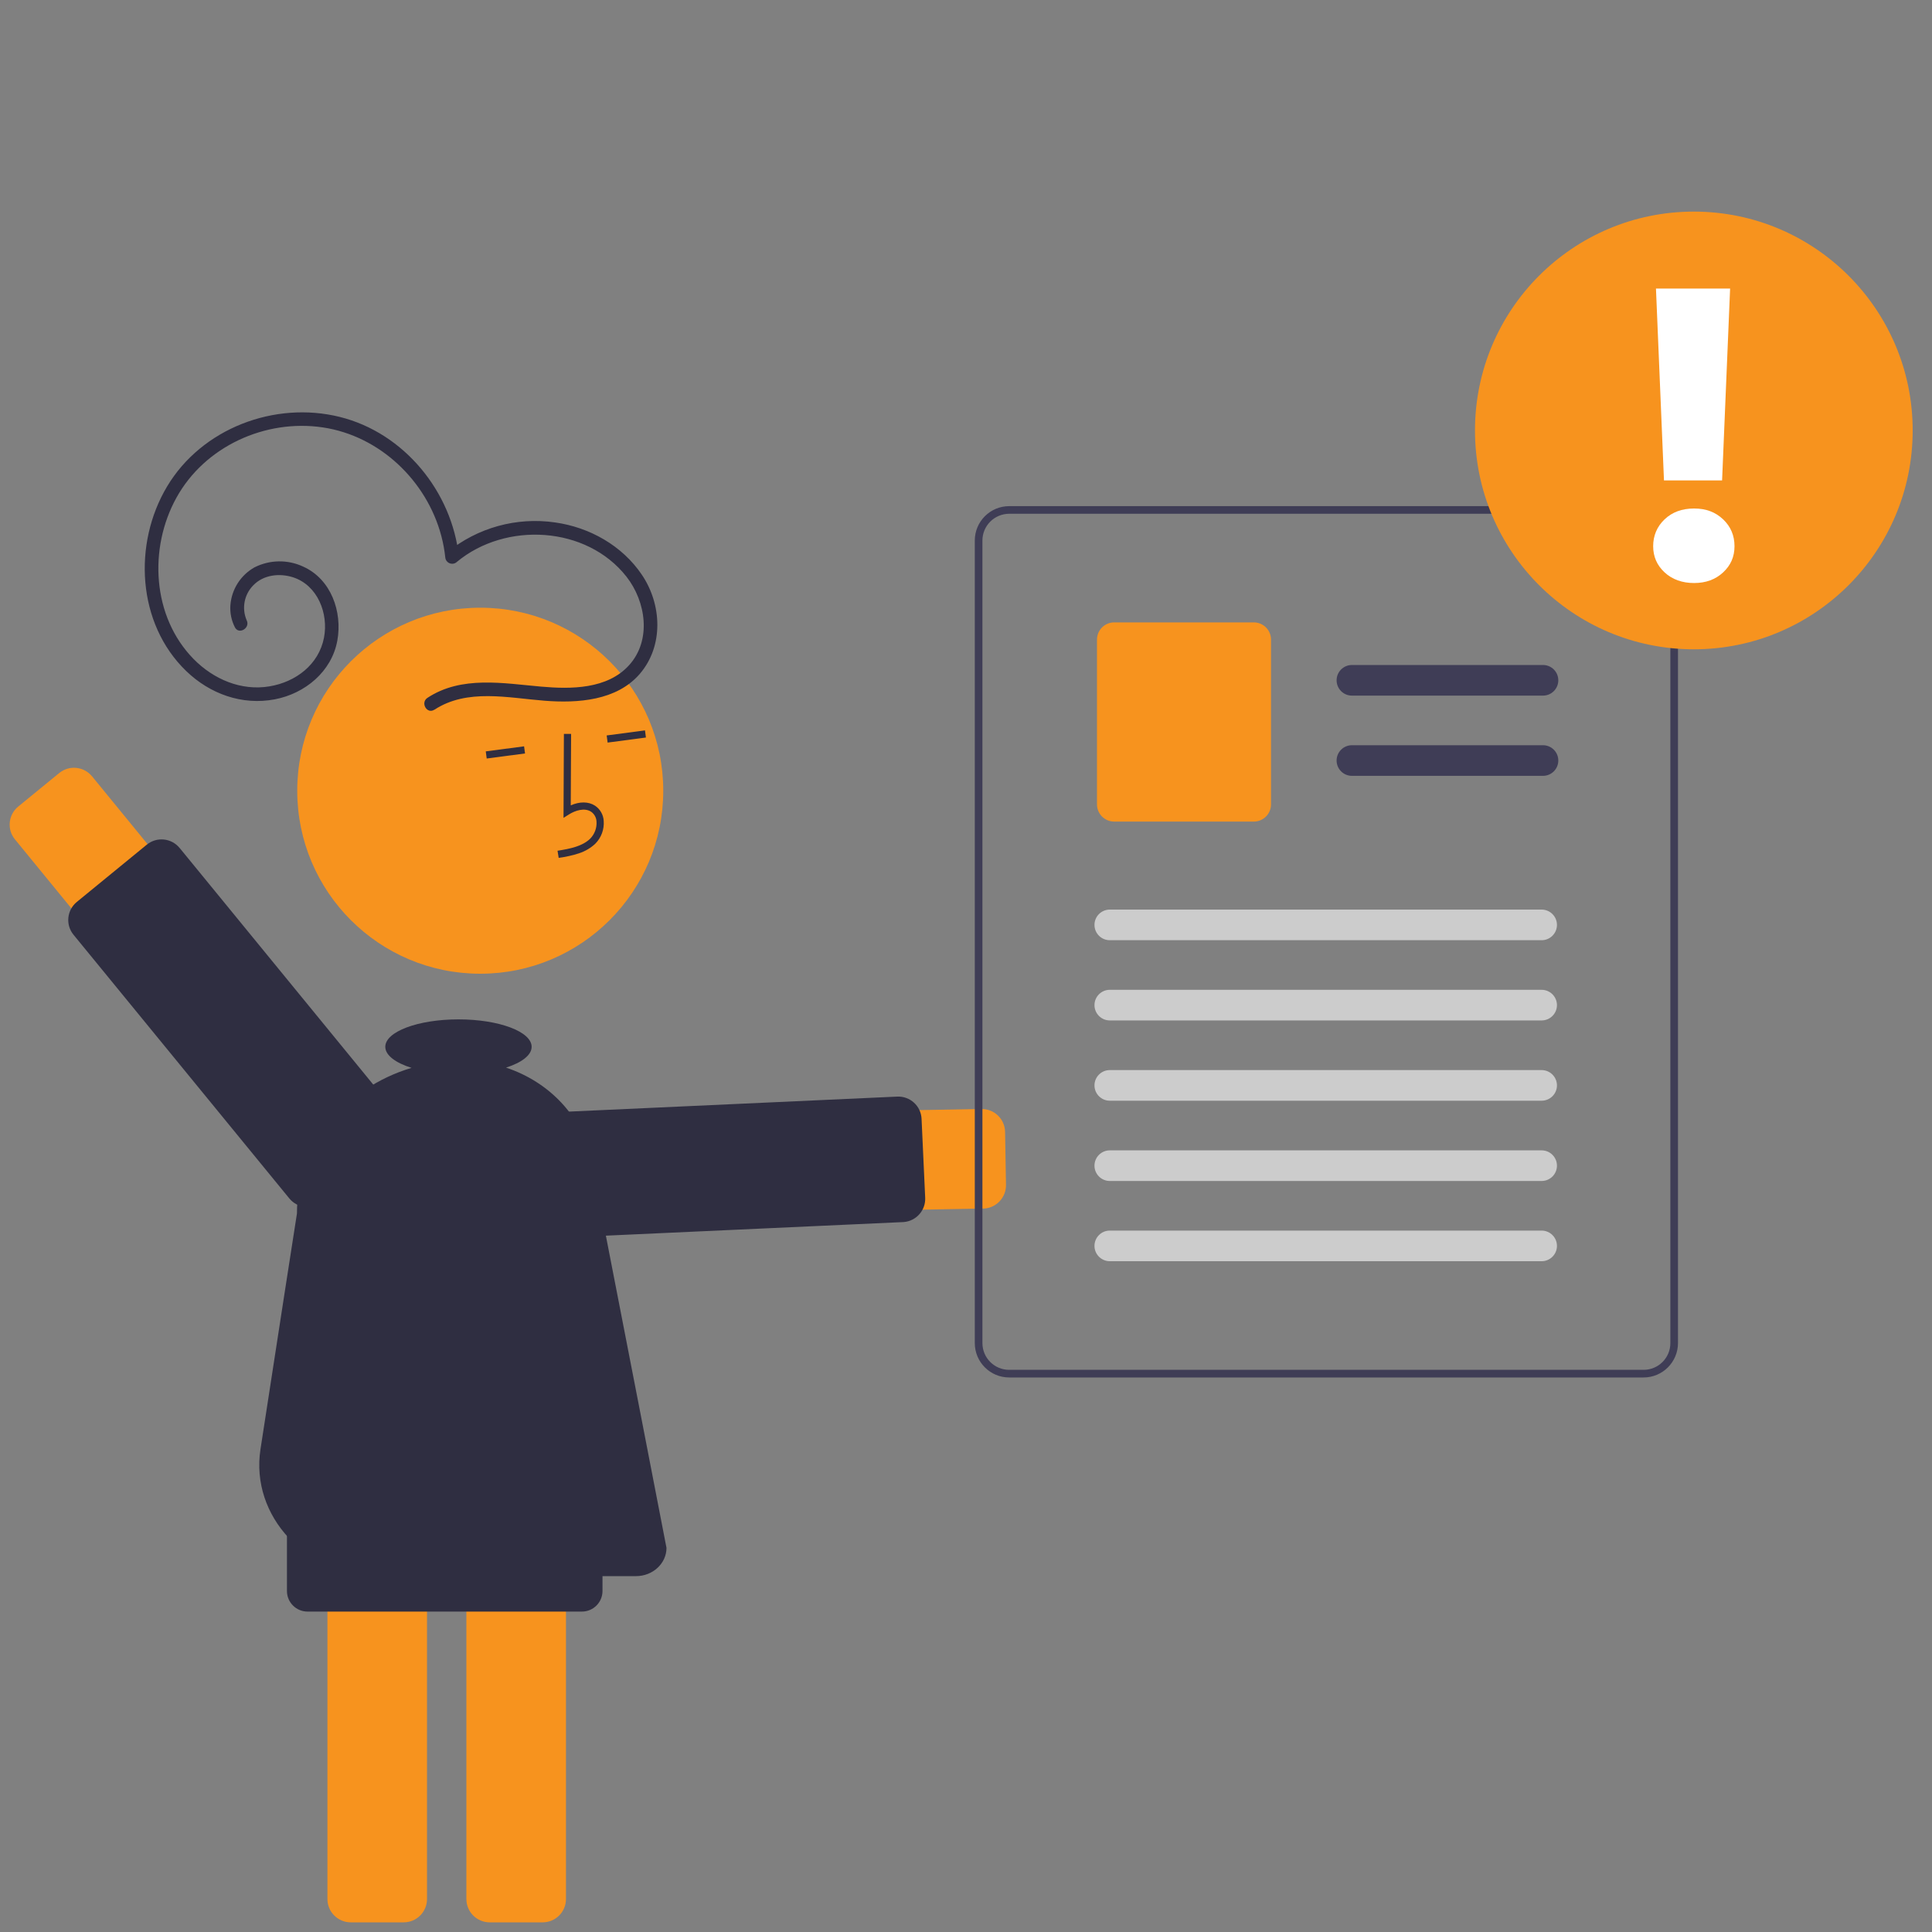
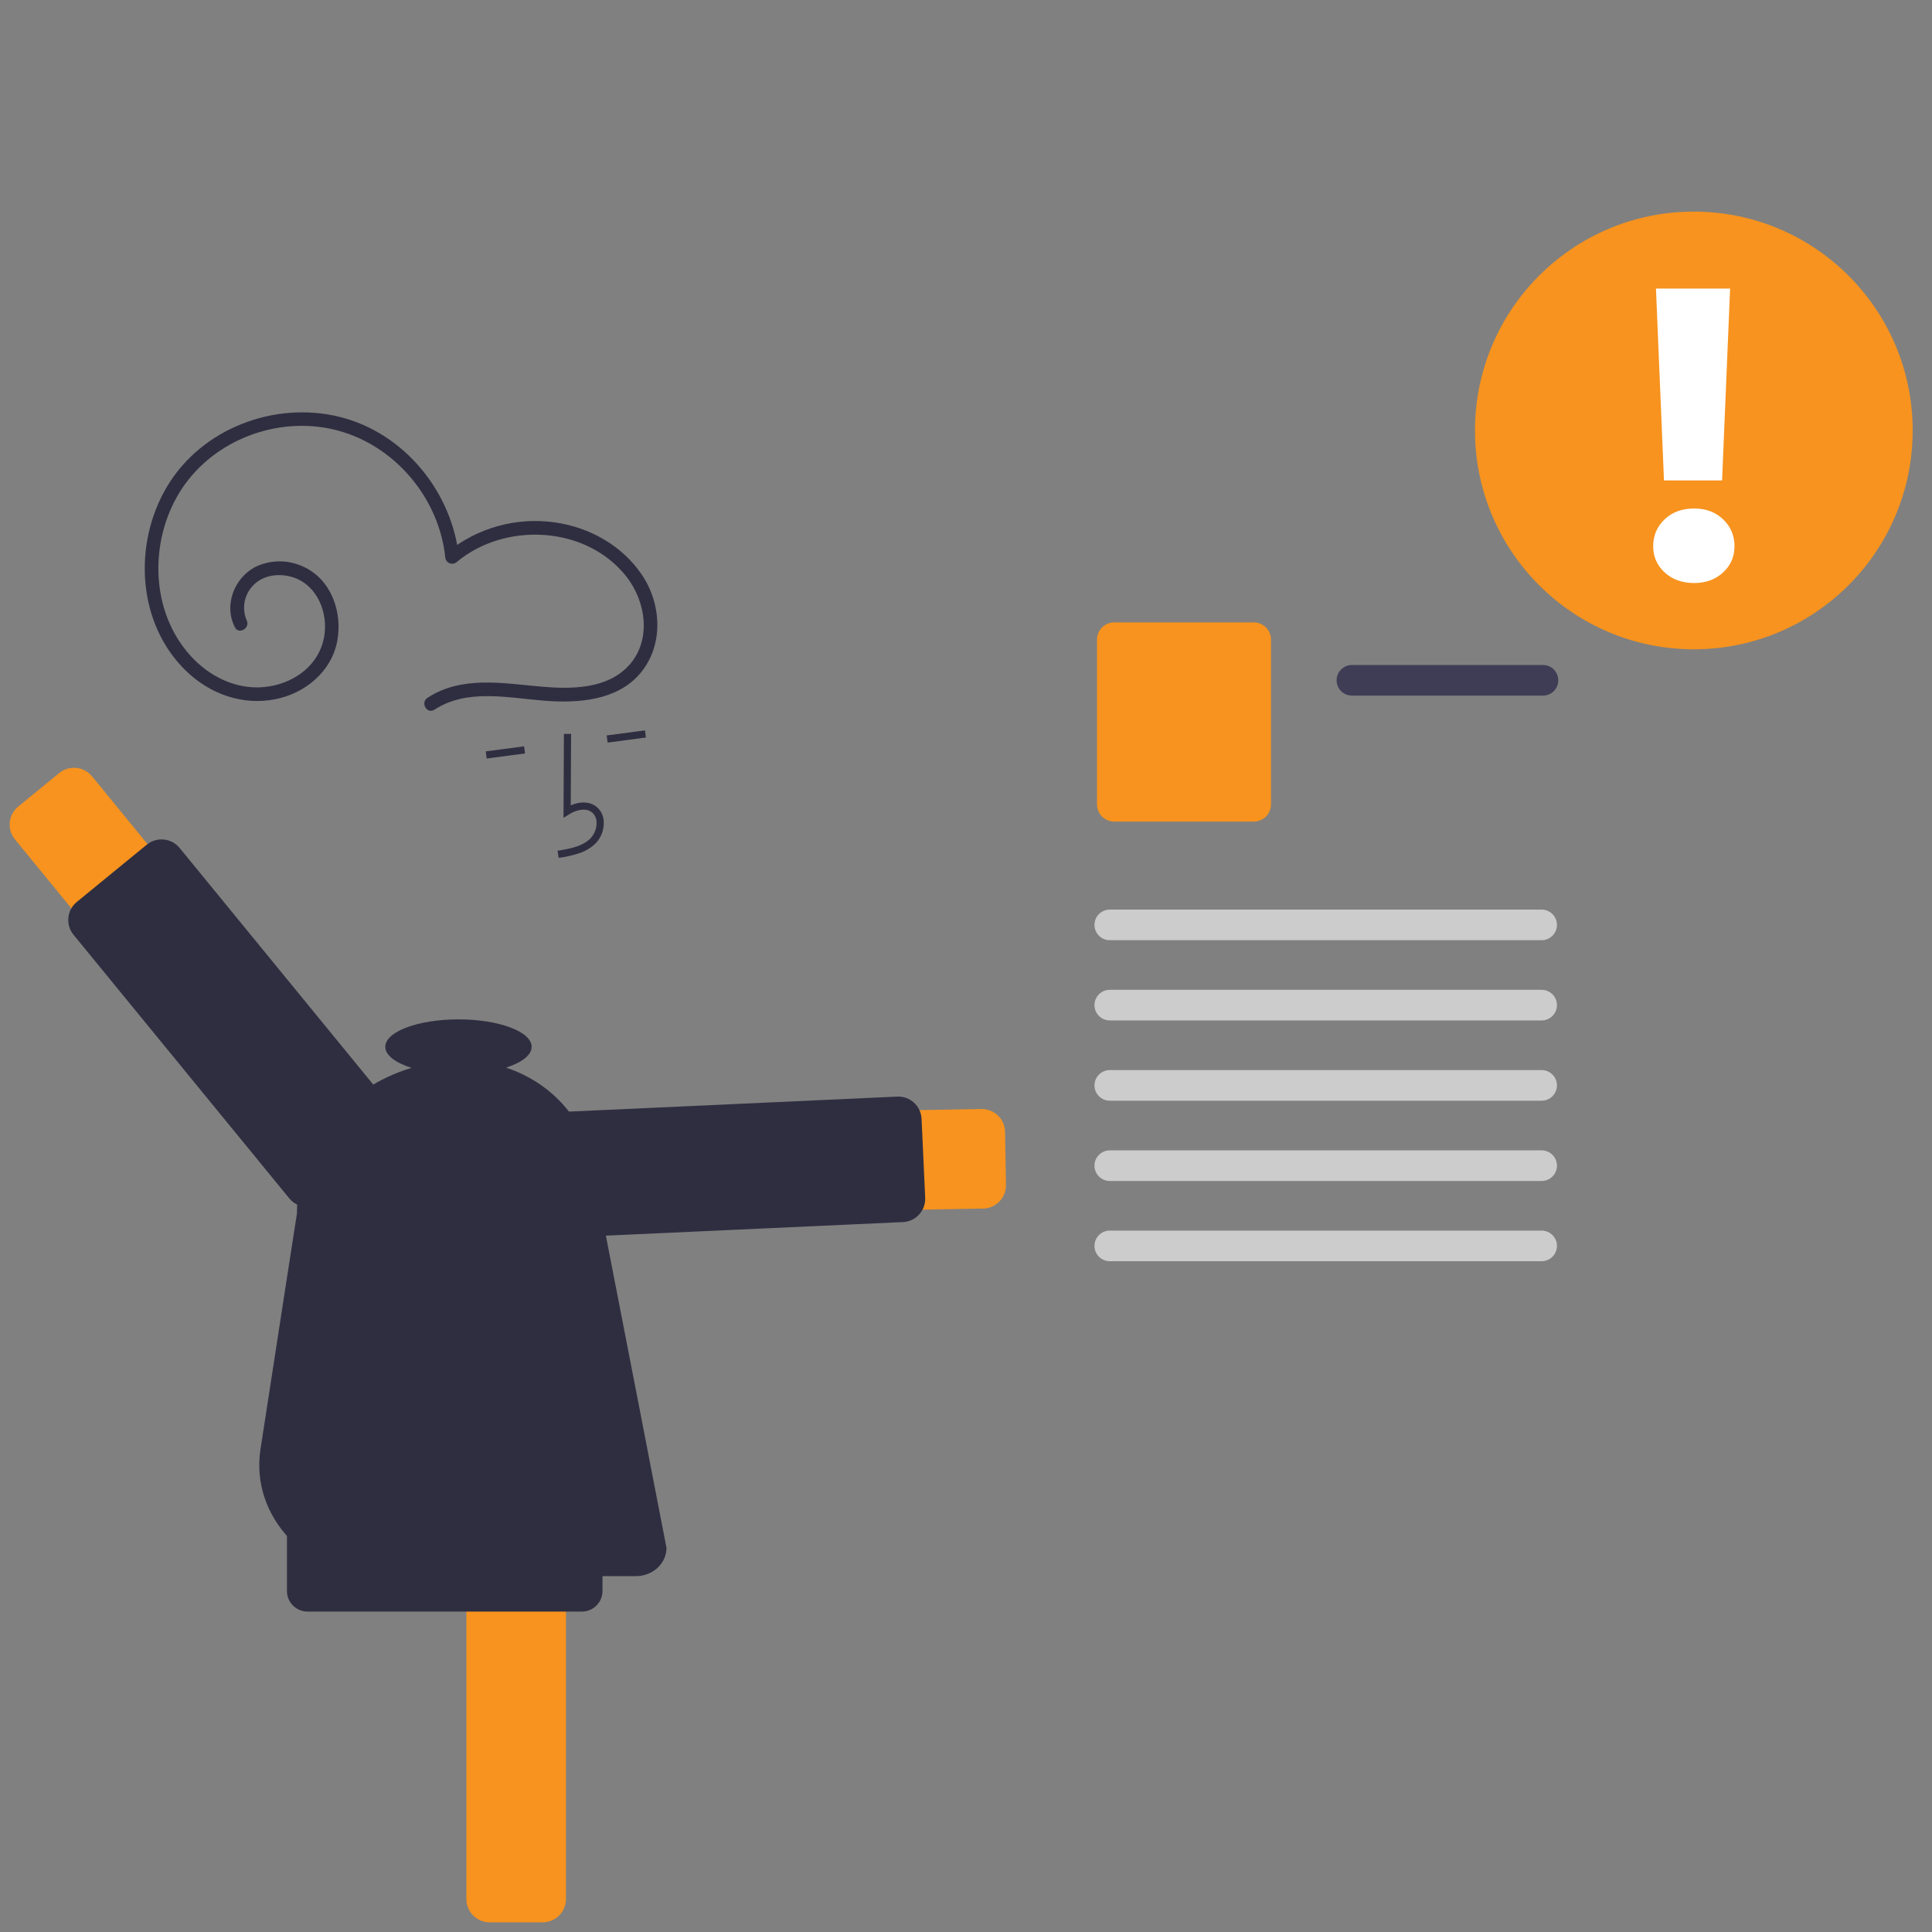
<svg xmlns="http://www.w3.org/2000/svg" id="Calque_1" viewBox="0 0 400 400">
  <rect x="0" y="0" width="400" height="400" fill="#808080" stroke="none" />
  <defs>
    <style>.cls-1{fill:#2f2e41;}.cls-2{fill:#fff;}.cls-3{fill:#3f3d56;}.cls-4{fill:#f7931e;}.cls-5{fill:#ccc;}</style>
  </defs>
  <path class="cls-4" d="M203.54,250.22l-85.89,1.51c-5.69,.11-10.4-4.41-10.51-10.1s4.41-10.4,10.1-10.51c.02,0,.03,0,.05,0l85.89-1.51c2.67-.05,4.87,2.08,4.91,4.74l.19,10.96c.04,2.54-1.89,4.68-4.42,4.9-.11,0-.21,.01-.32,.02Z" />
  <path class="cls-1" d="M186.95,253.02l-70.46,3.22c-2.66,.12-4.92-1.94-5.04-4.6,0,0,0,0,0,0l-.75-16.34c-.12-2.66,1.94-4.92,4.6-5.04l70.46-3.22c2.66-.12,4.92,1.94,5.04,4.6h0s.75,16.34,.75,16.34c.12,2.59-1.84,4.81-4.42,5.03-.06,0-.12,0-.18,.01Z" />
-   <path class="cls-4" d="M67.79,393.17v-91.38c0-2.67,2.16-4.83,4.83-4.83h10.96c2.67,0,4.83,2.16,4.83,4.83v91.38c0,2.67-2.16,4.83-4.83,4.83h-10.96c-2.67,0-4.83-2.16-4.83-4.83Z" />
  <path class="cls-4" d="M96.56,393.17v-91.38c0-2.67,2.16-4.83,4.83-4.83h10.96c2.67,0,4.83,2.16,4.83,4.83v91.38c0,2.67-2.16,4.83-4.83,4.83h-10.96c-2.67,0-4.83-2.16-4.83-4.83Z" />
-   <circle class="cls-4" cx="99.43" cy="163.71" r="37.89" />
  <path class="cls-1" d="M119.94,176.64c1.22-.4,2.34-1.06,3.28-1.93,1.27-1.26,1.91-3.01,1.77-4.78-.08-1.27-.75-2.43-1.81-3.13-1.35-.87-3.17-.87-5.01-.06l.07-14.79h-1.49s-.08,17.38-.08,17.38l1.14-.72c1.33-.83,3.22-1.42,4.56-.56,.67,.46,1.09,1.21,1.13,2.02,.1,1.32-.38,2.62-1.31,3.57-1.64,1.57-4.03,2.06-6.76,2.5l.24,1.47c1.45-.19,2.88-.51,4.27-.96Z" />
  <rect class="cls-1" x="125.68" y="151.73" width="8" height="1.49" transform="translate(-18.85 18.29) rotate(-7.52)" />
  <rect class="cls-1" x="100.64" y="155.03" width="8" height="1.49" transform="translate(-19.49 15.04) rotate(-7.52)" />
  <path class="cls-4" d="M19.05,160.72l54.39,66.48c3.61,4.41,2.96,10.9-1.45,14.51-4.41,3.61-10.9,2.96-14.51-1.45h0L3.09,173.78c-1.69-2.06-1.38-5.11,.68-6.79,0,0,0,0,0,0l8.49-6.94c2.06-1.69,5.11-1.38,6.79,.68h0Z" />
  <path class="cls-1" d="M37.19,175.56l44.67,54.59c1.69,2.06,1.38,5.11-.68,6.79,0,0,0,0,0,0l-14.49,11.86c-2.06,1.69-5.11,1.38-6.79-.68,0,0,0,0,0,0L15.22,193.53c-1.69-2.06-1.38-5.1,.68-6.79l14.49-11.86c2.06-1.69,5.11-1.38,6.79,.68h0Z" />
-   <path id="b687333e-18de-4d8a-8832-7c3edcdf36cf-295" class="cls-3" d="M346.87,109.19c-1.12-2.65-3.7-4.38-6.58-4.4H208.94c-3.93,0-7.12,3.19-7.12,7.12v166.16c0,3.93,3.19,7.12,7.12,7.12h131.35c3.93,0,7.11-3.19,7.12-7.12V111.91c0-.93-.18-1.86-.54-2.72h0Zm-1.04,168.88c0,3.06-2.48,5.54-5.54,5.54H208.94c-3.06,0-5.54-2.48-5.54-5.54V111.91c0-3.06,2.48-5.53,5.54-5.54h131.35c2.26,0,4.29,1.39,5.14,3.48,.08,.2,.15,.41,.21,.62,.13,.47,.19,.95,.19,1.43v166.16Z" />
  <path id="eca15e8c-c9ce-4149-9dd0-d1ea6c849243-296" class="cls-3" d="M319.46,144.02h-39.56c-1.75,0-3.17-1.42-3.17-3.17s1.42-3.17,3.17-3.17h39.56c1.75,0,3.17,1.42,3.17,3.17s-1.42,3.17-3.17,3.17Z" />
-   <path id="b9f37388-2aff-4ffa-881f-18e269279f19-297" class="cls-3" d="M319.46,160.63h-39.56c-1.75,0-3.17-1.42-3.17-3.17s1.42-3.17,3.17-3.17h39.56c1.75,0,3.17,1.42,3.17,3.17s-1.42,3.17-3.17,3.17Z" />
  <path id="ab29eed0-504d-400c-b1ab-2256c8d671ed-298" class="cls-4" d="M259.59,170.1h-28.91c-1.97,0-3.56-1.6-3.56-3.56v-34.12c0-1.97,1.6-3.56,3.56-3.56h28.91c1.97,0,3.56,1.6,3.56,3.56v34.12c0,1.97-1.6,3.56-3.56,3.56Z" />
  <path id="fa5fec34-0c55-4409-8f72-9659063fc84a-299" class="cls-5" d="M319.18,194.66h-89.41c-1.75,0-3.17-1.42-3.17-3.17s1.42-3.17,3.17-3.17h89.41c1.75,0,3.17,1.42,3.17,3.17s-1.42,3.17-3.17,3.17Z" />
  <path id="a43251d6-16e2-4557-b881-b3d221f9e0a0-300" class="cls-5" d="M319.18,211.27h-89.41c-1.75,0-3.17-1.42-3.17-3.17s1.42-3.17,3.17-3.17h89.41c1.75,0,3.17,1.42,3.17,3.17s-1.42,3.17-3.17,3.17Z" />
  <path id="b1a9b5d8-150e-43cf-a101-e2528d51164c-301" class="cls-5" d="M319.18,227.89h-89.41c-1.75,0-3.17-1.42-3.17-3.17s1.42-3.17,3.17-3.17h89.41c1.75,0,3.17,1.42,3.17,3.17s-1.42,3.17-3.17,3.17Z" />
  <path id="fb13d629-1d1d-4a08-ba0c-67ba8ed3b5d8-302" class="cls-5" d="M319.18,244.51h-89.41c-1.75,0-3.17-1.42-3.17-3.17s1.42-3.17,3.17-3.17h89.41c1.75,0,3.17,1.42,3.17,3.17s-1.42,3.17-3.17,3.17Z" />
  <path id="f81dc734-d8e2-4a40-b2eb-9530c4619ee2-303" class="cls-5" d="M319.18,261.12h-89.41c-1.75,0-3.17-1.42-3.17-3.17s1.42-3.17,3.17-3.17h89.41c1.75,0,3.17,1.42,3.17,3.17s-1.42,3.17-3.17,3.17Z" />
  <circle id="bb95e310-3287-4bad-95b8-3adafab6ad5a" class="cls-4" cx="350.69" cy="89.12" r="45.31" />
  <path class="cls-1" d="M89.93,146.95c6.78-4.46,15.31-2.45,22.85-1.87,6.81,.53,14.89,0,19.68-5.56,4.98-5.79,4.57-14.39,.44-20.51-4.06-6.03-10.81-9.83-17.94-10.84-7.99-1.17-16.11,1.07-22.36,6.18l2.42,1c-1.41-13.51-11.34-25.72-24.67-29.03-13.48-3.35-28.56,2.37-35.75,14.39-7.09,11.85-6.25,28.39,3.96,38.23,4.9,4.73,11.57,7.14,18.33,5.85,6.24-1.19,11.78-5.73,12.95-12.16,1.08-5.95-1.28-12.72-7.07-15.32-3.21-1.5-6.93-1.44-10.09,.16-2.87,1.62-4.74,4.56-4.98,7.85-.11,1.57,.21,3.13,.92,4.53,.8,1.64,3.25,.2,2.45-1.43-1.06-2.46-.52-5.32,1.36-7.23,2.11-2.2,5.43-2.56,8.23-1.67,5.12,1.65,7.38,7.52,6.42,12.5-1.08,5.58-5.84,9.17-11.27,10.08-5.9,1-11.65-1.49-15.75-5.68-8.58-8.77-9.32-22.91-3.53-33.38,5.87-10.62,18.39-16.33,30.31-14.55,11.79,1.76,21.5,11.04,24.53,22.47,.38,1.43,.65,2.89,.81,4.37,.03,.8,.7,1.42,1.49,1.39,.35-.01,.68-.15,.93-.39,10.08-8.37,26.83-7.47,35.1,3.06,4.05,5.16,5.25,13.18,.51,18.37-4.51,4.94-11.99,4.94-18.14,4.4-7.87-.69-16.52-2.32-23.57,2.32-1.52,1-.1,3.46,1.43,2.45h0Z" />
  <path class="cls-1" d="M120.48,333.66H63.67c-2.35,0-4.26-1.91-4.26-4.26v-18.94c0-2.35,1.91-4.26,4.26-4.26h56.81c2.35,0,4.26,1.91,4.26,4.26v18.94c0,2.35-1.91,4.26-4.26,4.26Z" />
  <path class="cls-1" d="M122.42,240.3c-1.78-9.1-8.69-16.3-17.65-19.26,3.24-1.04,5.3-2.58,5.3-4.31,0-3.14-6.78-5.68-15.15-5.68s-15.15,2.54-15.15,5.68c0,1.75,2.11,3.31,5.43,4.36-13.75,4.1-23.72,16.06-23.72,30.15,0,0-4.23,27.12-7.55,48.81-2.13,13.87,9.49,26.27,24.6,26.27h53.15c3.48,0,6.31-2.63,6.31-5.85,0,0-9.79-50.61-15.57-80.16Z" />
  <path class="cls-2" d="M344.64,118.51c-1.58-1.46-2.37-3.27-2.37-5.43s.79-4.07,2.37-5.56c1.57-1.49,3.6-2.24,6.1-2.24s4.43,.75,6.01,2.24c1.57,1.49,2.36,3.35,2.36,5.56s-.79,3.97-2.36,5.43c-1.58,1.47-3.58,2.2-6.01,2.2s-4.52-.73-6.1-2.2Zm13.56-58.77l-1.66,39.73h-12.03l-1.66-39.73h15.35Z" />
</svg>